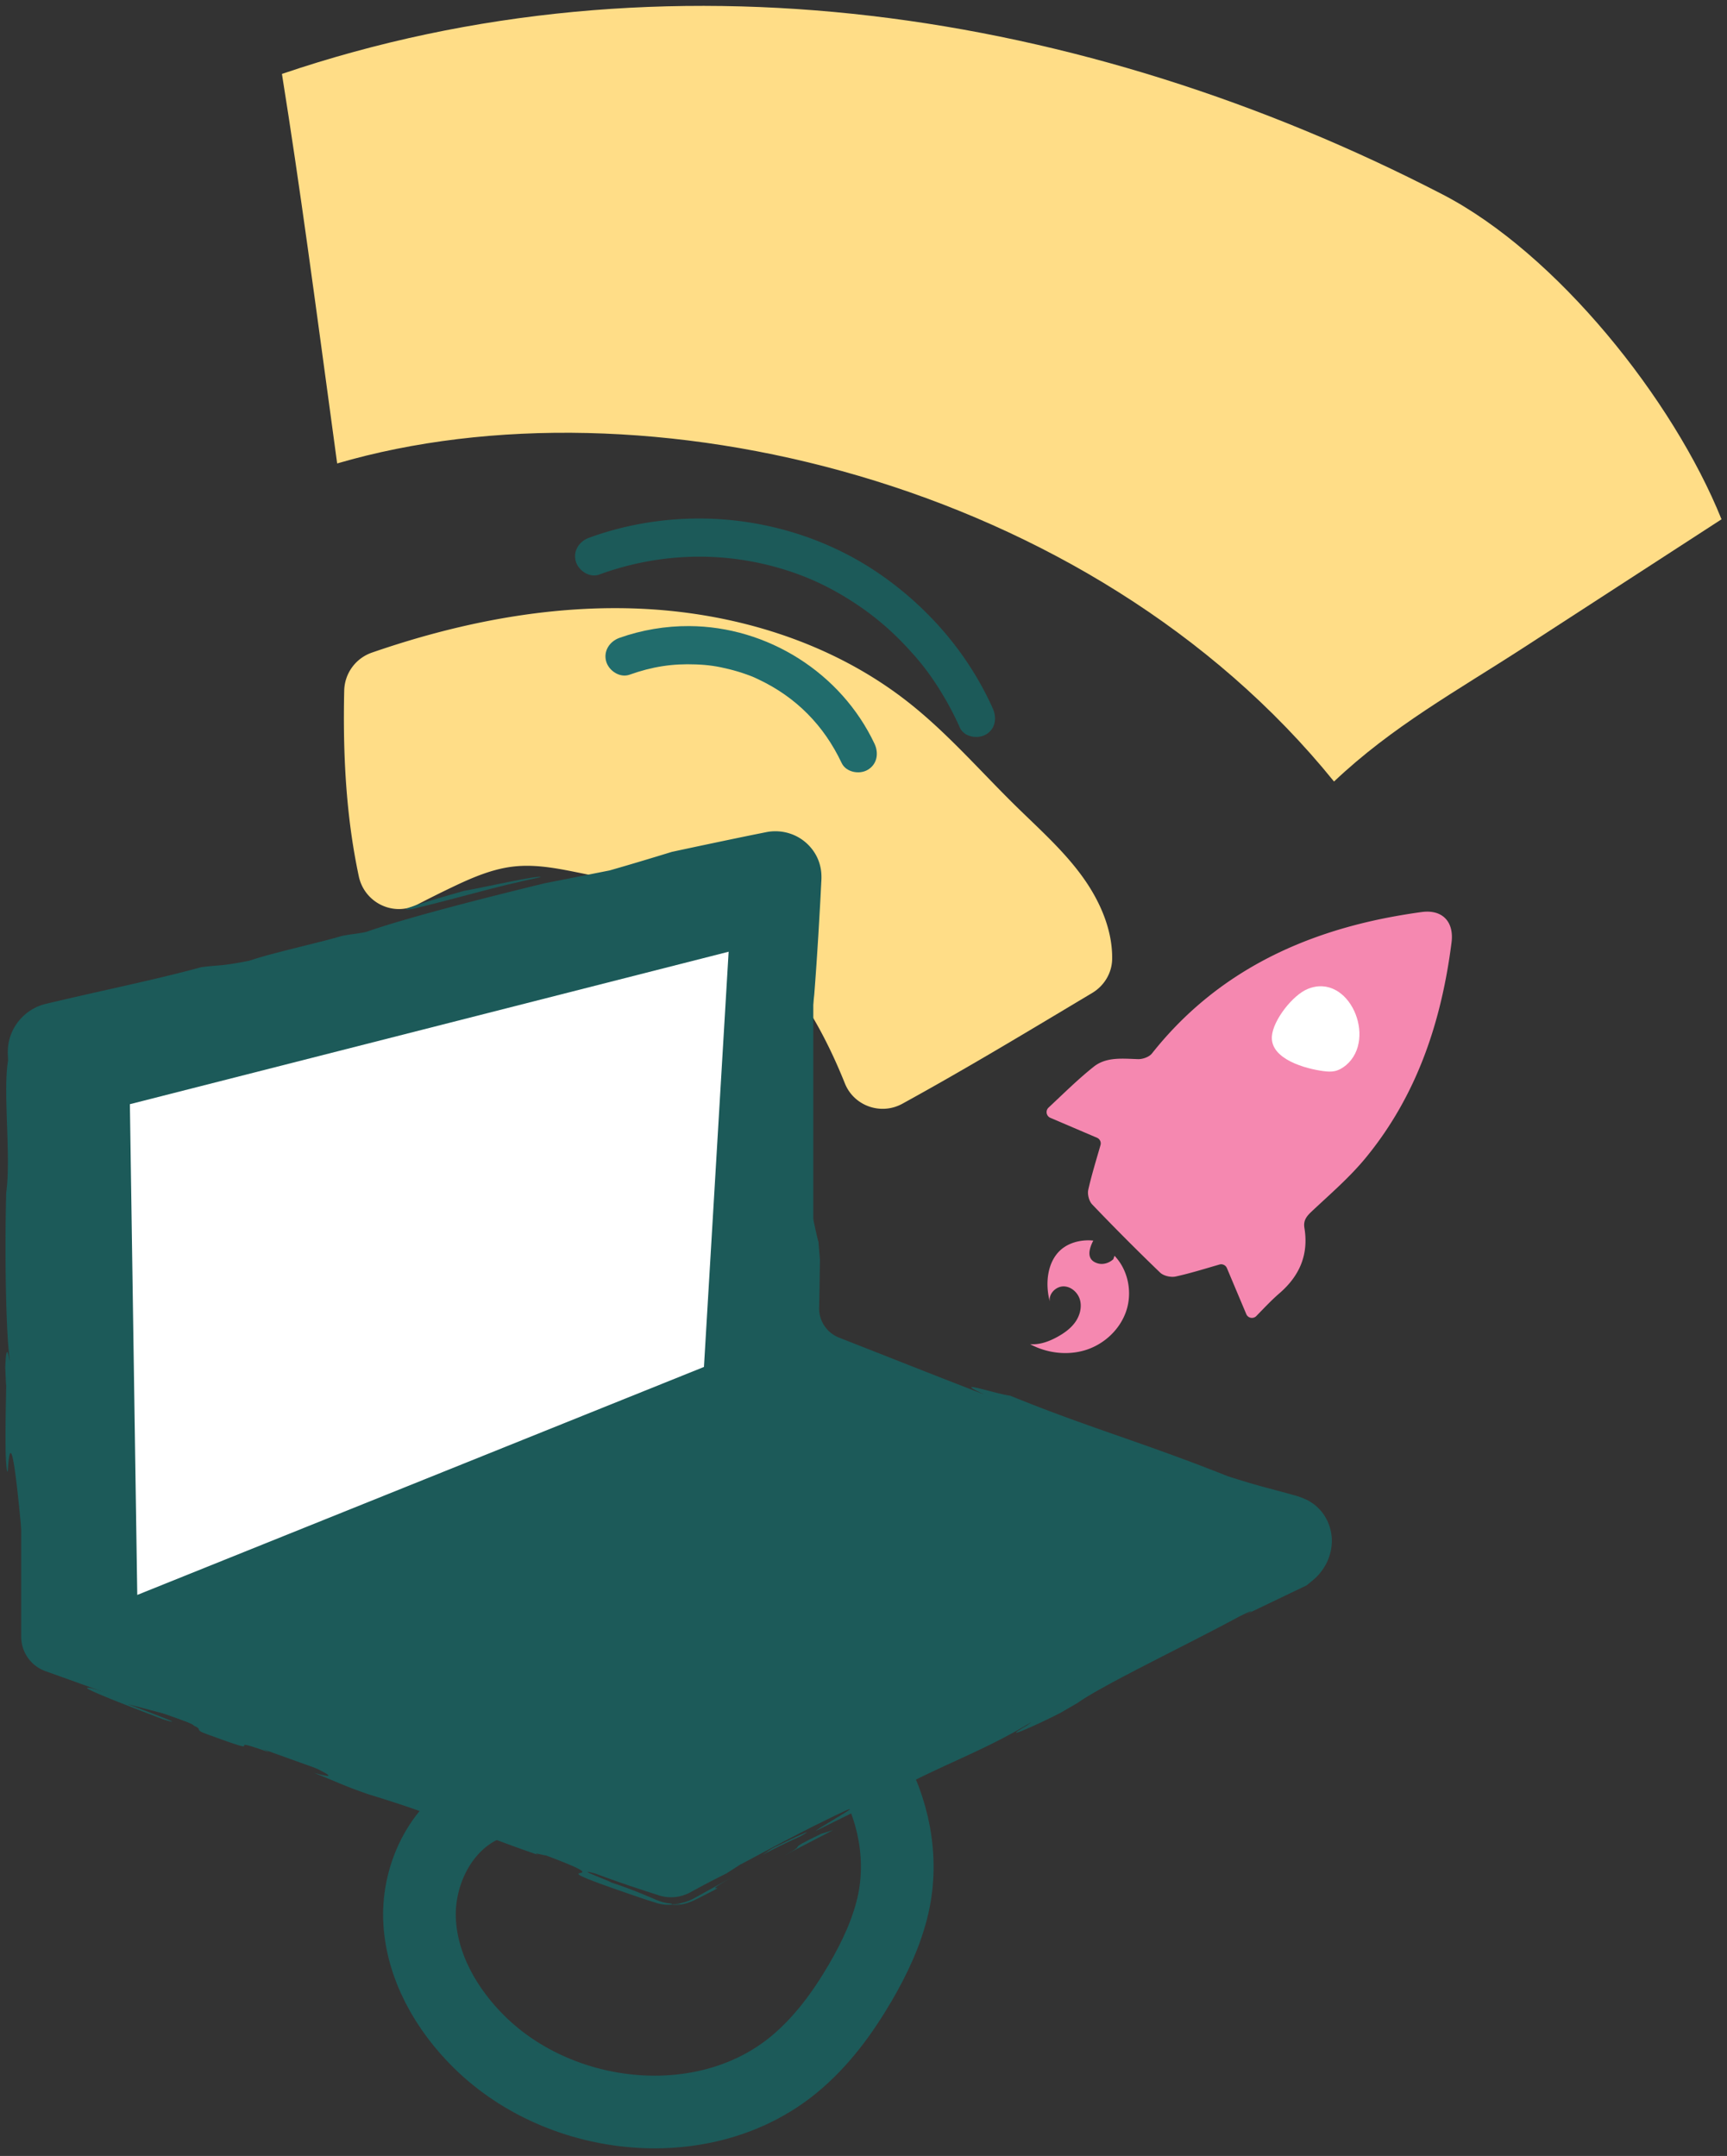
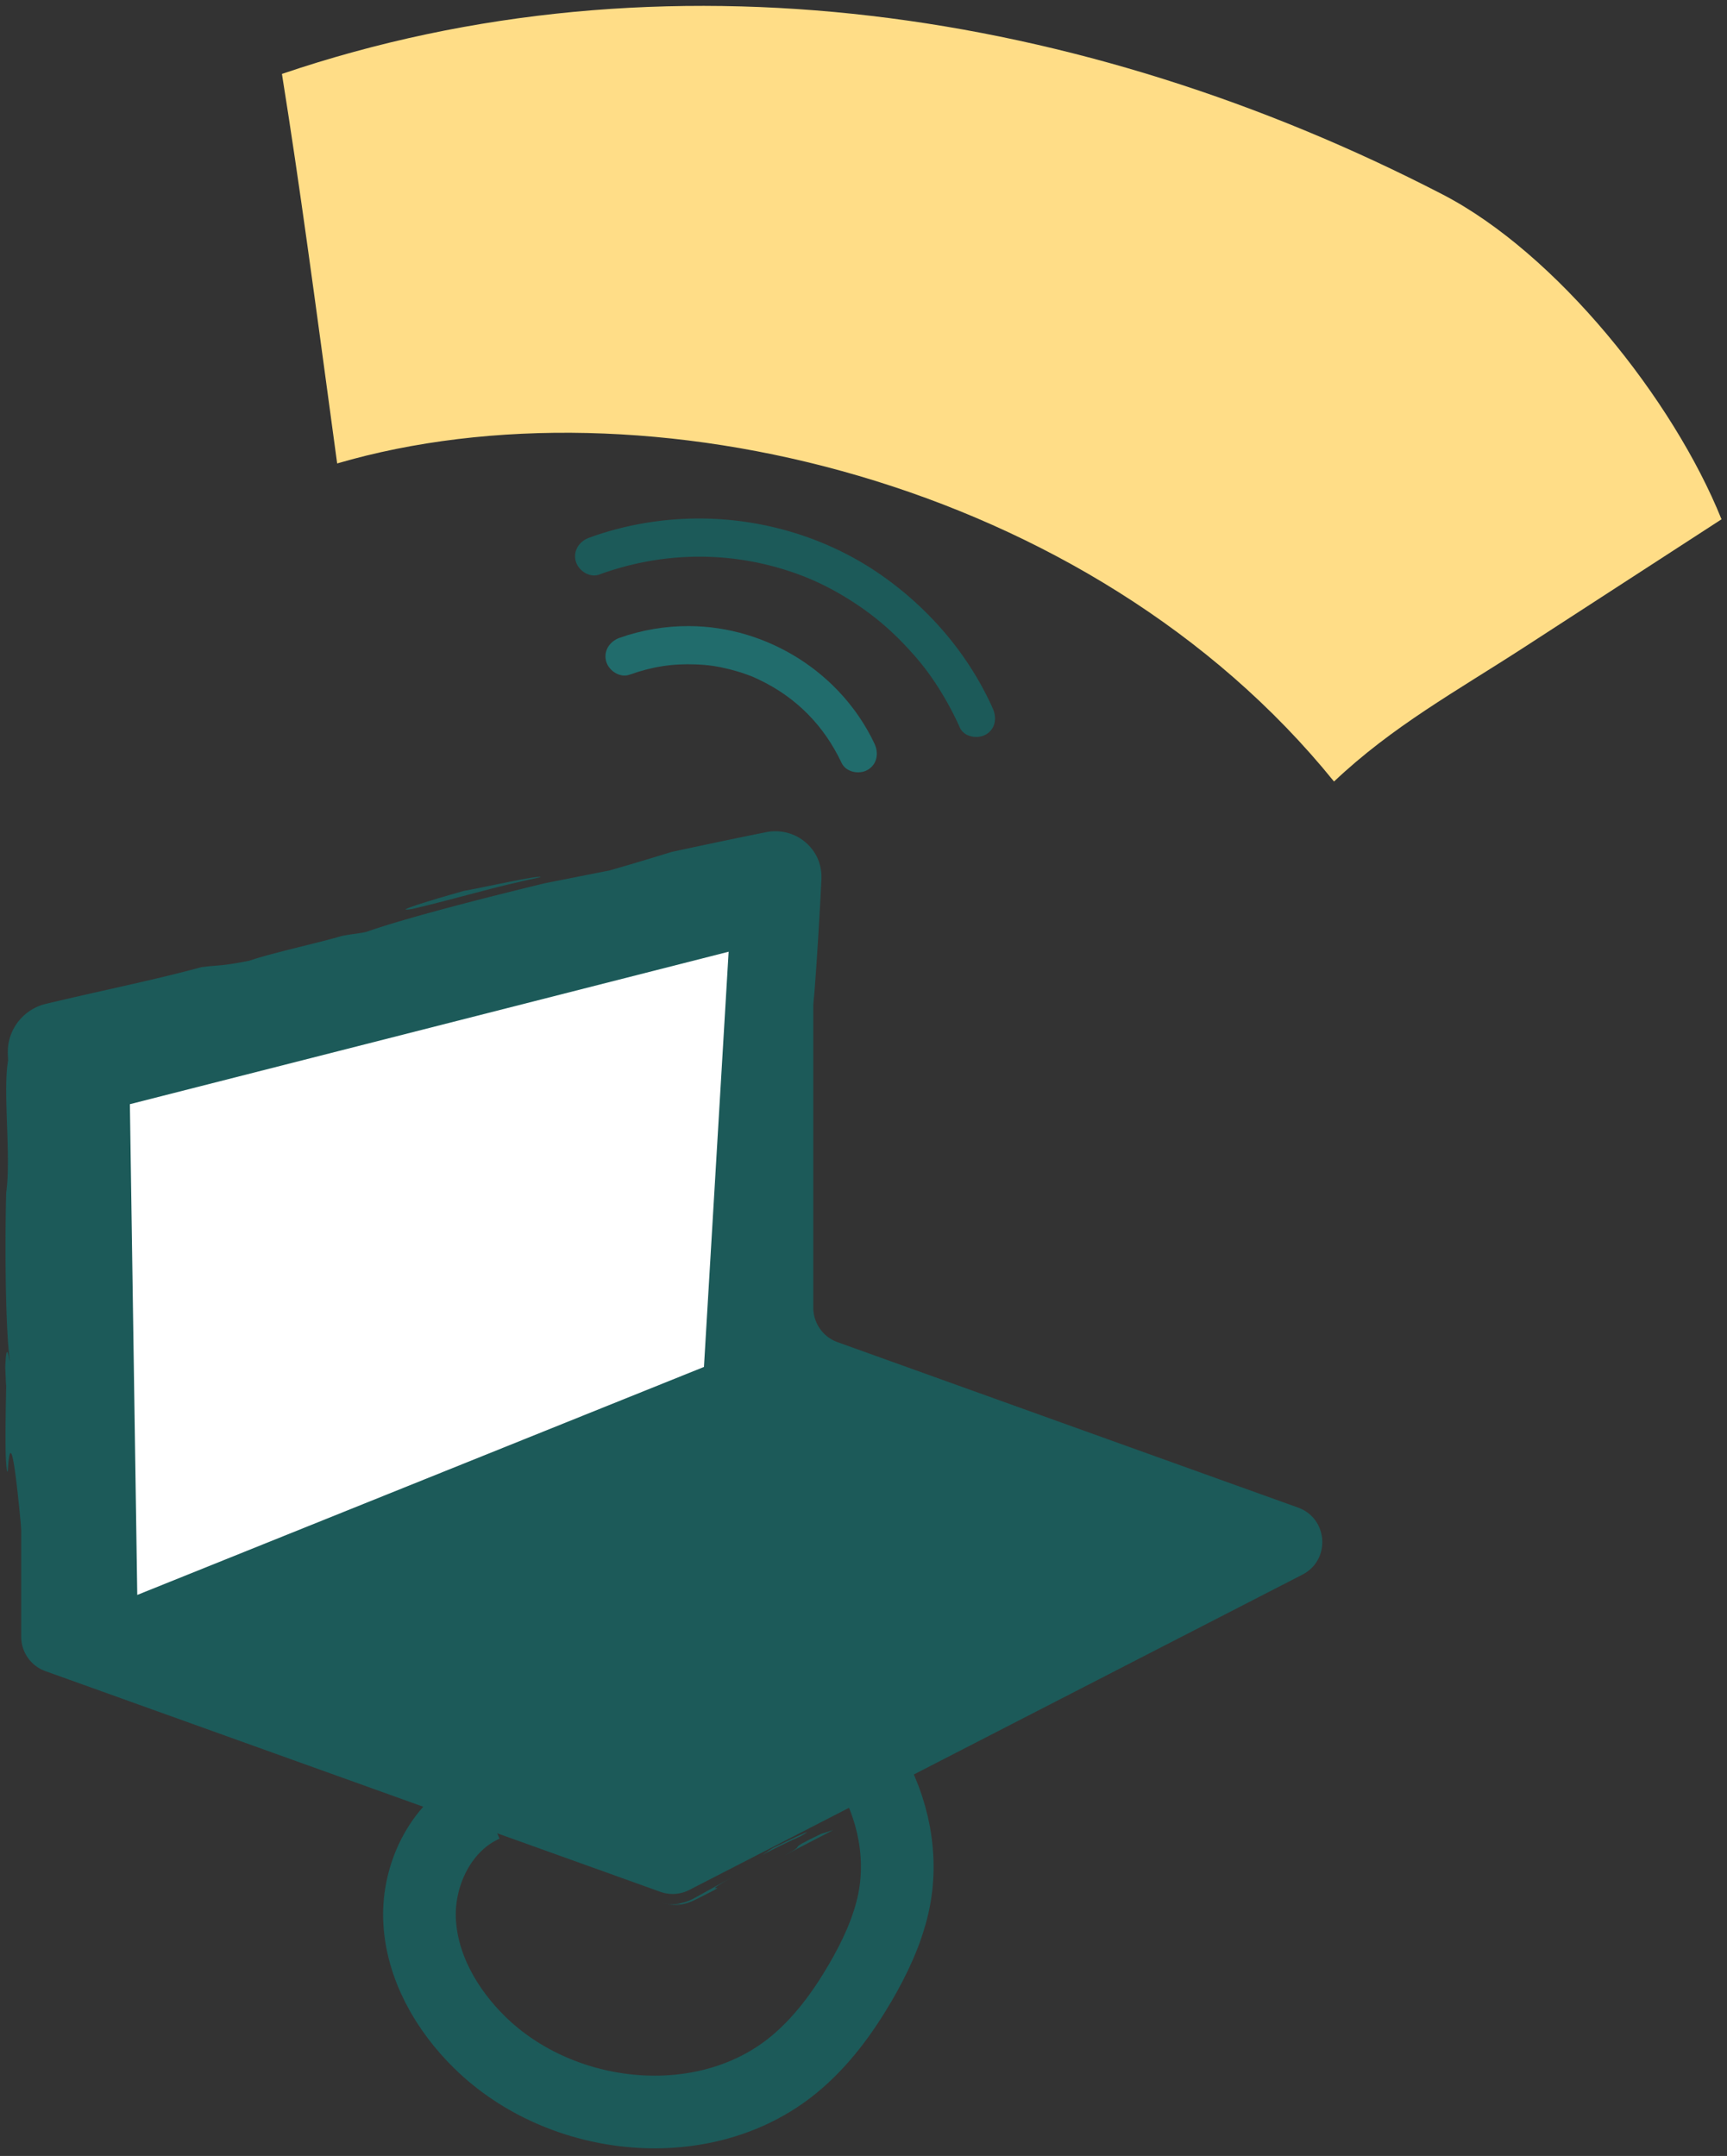
<svg xmlns="http://www.w3.org/2000/svg" width="153" height="191" fill="none">
  <rect width="100%" height="100%" fill="#333333" stroke="none" />
-   <path d="M31.788 77.639c.5 2.346 3.077 3.596 5.199 2.49.996-.516 1.997-1.017 3.007-1.5 1.793-.86 3.647-1.674 5.62-1.873 1.91-.195 3.823.186 5.7.567 4.263.864 8.618 1.765 12.357 3.996 5.38 3.21 8.813 8.763 11.18 14.663.807 2.008 3.198 2.84 5.088 1.803 5.704-3.131 11.223-6.468 16.825-9.817 1.056-.632 1.742-1.757 1.765-2.988.042-2.333-.871-4.665-2.187-6.668-1.719-2.611-4.105-4.702-6.334-6.89-3.137-3.08-6.033-6.435-9.485-9.163-6.857-5.418-15.638-8.07-24.363-8.354-7.886-.256-15.74 1.329-23.213 3.912a3.645 3.645 0 0 0-2.452 3.355c-.125 5.534.144 11.086 1.293 16.467z" fill="#FFDD87" />
  <path d="M42.978 159.94c-3.79 1.645-5.982 5.994-5.81 10.134.176 4.14 2.39 7.992 5.347 10.886 7.274 7.123 19.933 8.424 27.8 1.961 2.438-2.003 4.342-4.591 5.927-7.318 1.251-2.151 2.326-4.428 2.877-6.853 1.89-8.35-3.646-17.699-11.866-20.022" stroke="#1C5A59" stroke-width="6.438" stroke-miterlimit="10" />
  <path d="M24.977 6.549C58.843-4.961 95.99.783 127.776 17.212c10.133 5.237 20.475 18.196 24.738 28.794-5.829 3.782-11.662 7.56-17.491 11.342-5.977 3.875-11.663 6.988-16.838 11.89-21.597-26.712-61.223-36.102-88.315-28.18-2.057-15.138-3.271-24.366-4.893-34.51z" fill="#FFDD87" />
  <path d="M1.879 144.997V93.32a3.239 3.239 0 0 1 2.47-3.15l63.71-15.487c2.034-.492 3.994 1.05 3.994 3.15v38.017c0 1.371.858 2.588 2.141 3.053l40.807 14.659c2.665.958 2.905 4.642.385 5.938l-54.319 27.935a3.224 3.224 0 0 1-2.562.167L4.025 148.05a3.237 3.237 0 0 1-2.146-3.053zM59.168 168.754c.43.033.722-.009.903-.032.18-.033.255-.051.25-.061 0-.004-.074.005-.19.014a4.491 4.491 0 0 1-1.334-.06c-.167-.047-.13-.01.38.055a4.103 4.103 0 0 0 2.238-.459l.329-.182.64-.353 2.557-1.412c-2.09 1.171-1.57 1.013-1.427 1.003.074-.004.05.028-.431.284l-1.121.571c-.13.065-.27.135-.422.209a4.199 4.199 0 0 1-2.372.423zM67.531 164.331l.894-.586c1.432-.706 4.305-2.086 2.452-1.041-.969.437-1.928.897-3.346 1.627z" fill="#1C5A59" />
-   <path d="m60.873 165.293 1.914-.92c-.473.241-.811.455-1.21.697-.199.12-.412.246-.667.39l-.412.223c-.075.037-.153.079-.237.121-.06.028-.078.037-.125.055.033-.027.06-.055.088-.083l.218-.158.431-.325z" fill="#1C5A59" />
-   <path d="M70.548 108.356c.023-.237.05-.586.074-1.157.148.241.222.952.315 3.187-.028.999-.023 2.639-.033 3.94-.004.66-.013 1.199-.027 1.585-.005.483.027.683-.056.432a4.97 4.97 0 0 1-.037-.646c-.033-.056-.26.962.269 2.216a4.514 4.514 0 0 0 1.431 1.822c.343.26.737.483 1.168.641.292.102.588.209.89.316.56.097-1.358-.776.982-.098 2.882.981 6.31 2.277 8.572 3.234l2.275.53c2.813 1.05 3.498 1.44 5.486 2.244l-1.52-.427c1.034.474.06.362 3.698 1.663 2.474.753 2.956.915 6.19 1.989 1.881.794 4.522 1.751 7.261 2.722 1.371.484 2.761.976 4.096 1.445.667.237 1.32.474 1.946.697.315.117.621.228.922.335.097.046.158.079.241.111.074.038.13.093.199.131.269.13.542.376.695.757.139.376.181.864 0 1.287-.074.218-.218.4-.37.572-.098.069-.172.162-.283.223-.056.032-.107.065-.162.097-.019.014-.065.037-.116.065l-.144.074c-.774.391-1.561.786-2.344 1.176-3.119 1.561-6.107 3.067-7.599 4.131-7.025 3.489-7.618 4.172-11.2 6.291-5.523 2.523 6.872-3.94 3.883-2.709-7.913 3.968-16.435 8.522-24.501 12.634-1.942 1.203 1.644-.414-2.535 1.788 1.34-.813-.301-.204-1.798.563 1.645-.813.005.097-.153.251l1.2-.577c1.052-.032-5.676 2.867-8.363 4.507-1.349.521 1.496-.766 1.64-1.013-.074-.074-.45-.009-1.293.316-.208.079-.45.177-.722.293-.07.028-.14.061-.209.088l-.111.047-.065.023a2.29 2.29 0 0 1-.278.074 1.76 1.76 0 0 1-.649.005 1.771 1.771 0 0 1-.356-.097c-.223-.084-.46-.177-.7-.27-8.113-2.639-13.59-5.097-22.519-8.201.338.302-2.127-.664-3.572-1.152 1.858.506-1.636-.929-3.35-1.575-2.137-.665-2.558-.47-5.853-1.682l2.118 1.092c1.232.483 5.773 1.965 8.034 2.708 1.293.846 11.2 3.848 10.013 3.941l-1.376-.563c-5.064-2.007-7.835-2.485-12.714-4.056-3.841-1.529-5.064-2.221-7.594-3.336-3.086-1.208-3.98-1.389-5.635-1.886-2.747-.906-4.045-1.534-5.555-2.175-.96-.325.408.232-.552-.093-1.237-.483-2.604-1.045-3.563-1.371-.565.117 4.657 1.989 7.738 3.197-.825-.251-1.033-.26-2.131-.664-.96-.326-.746-.316-.885-.395l-1.928-.655c-.074.069.264.371-2.275-.525l-1.44-.707c-.316-.116-.617-.227-.909-.33a3.617 3.617 0 0 1-.667-.302 2.783 2.783 0 0 1-.844-.831c-.375-.6-.426-1.115-.481-1.297-.028-.111-.051-.13-.08-.037a1.616 1.616 0 0 0-.027.539c.032.279.111.679.39 1.115.277.432.745.916 1.5 1.176l.626.028 6.102 2.481c.945.539-2.965-.915-3.104-.776-.969-.112 4.314 1.905 6.64 2.792 2.474.749-1.437-.706-3.146-1.352l3.577.939c.959.325 2.335.887 2.256.957 1.033.479-.287.274 1.636.929 5.49 2.026.421-.199 5.027 1.436-1.158-.767-8.84-3.601-11.24-4.637l-2.058-.734c-.82-.465 3.36 1.143.273-.061 5.227 1.659 12.488 4.689 16.255 6.287-.005.214 4.105 1.896.727.962 1.714.646 2.53 1.11 4.94 1.933 6.602 2.002 9.262 3.406 15.035 5.371-.755-.321.422.019.621.023 7.965 2.992-2.78-.046 8.285 3.722.482.163.903.302 1.265.413.092.028.185.056.268.084a3.545 3.545 0 0 0 .816.149c.58.014.714-.061.324-.121a3.737 3.737 0 0 1-.68-.13 4.552 4.552 0 0 1-.613-.228c-.352-.148-.713-.302-1.102-.464a39.124 39.124 0 0 0-2.808-1.037c.07-.069-3.563-1.37-1.362-.776 1.25.465 2.349.851 3.35 1.185.5.168.977.321 1.44.474.232.075.46.149.682.219a3.55 3.55 0 0 0 2.878-.196l.606-.329a77.011 77.011 0 0 1 2.646-1.371l1.195-.771c1.492-.762 5.079-2.784 7.168-3.736 5.973-2.96-.296.492-.444.739l4.934-2.44c5.523-3.22 9.56-4.381 14.188-7.22l-.45.339c-2.687 1.538 1.048-.13 2.994-1.134l1.492-.864c2.238-1.598 9.559-5.078 14.34-7.666 1.043-.525 1.492-.665.598-.186l5.38-2.579c.398-.33.931-.711 1.334-1.282a4.483 4.483 0 0 0 .862-2.105 4.116 4.116 0 0 0-.533-2.653c-.245-.442-.611-.832-1.038-1.167-.227-.144-.449-.316-.709-.413a23.265 23.265 0 0 0-.384-.167c-.102-.038-.209-.07-.311-.107-2.349-.679-3.1-.781-6.199-1.775-7.673-3.053-12.427-4.335-19.28-7.137-1.173-.121-5.5-1.598-2.285-.098-3.595-1.38-6.982-2.727-10.346-4.051-.844-.33-1.682-.66-2.52-.99a2.778 2.778 0 0 1-1.776-2.727l.028-1.376.042-2.788-.13-1.589c-.542-1.849-1.705-9.687-1.964-1.672z" fill="#1C5A59" />
  <path d="m9.83 148.245 3.16 1.138-.412-.232c-1.163-.553-1.168-.334-2.748-.906zM41.097 78.926c-3.072.864-6.63 1.956-4.532 1.593 4.129-.975 7.178-1.947 11.334-2.81-.056-.224-5.231.947-6.802 1.217zM69.477 164.382l4.332-2.249-1.047.325c-3.586 1.719-.894.679-3.285 1.924zM25.658 85.077c.028.107-.982.47 1.066-.083l3.053-.944c-.51.177-5.194 1.116-4.119 1.027zM14.927 88.149l.593.204c1.534-.432 2.53-.818 4.091-1.138-2.07.441-2.113.278-4.684.934zM37.121 82.81c-5.754 1.05-6.093 1.914-10.842 2.607-6.686 1.71-4.545 1.51-2.933 1.407 2.58-.627-.093-.38 4.008-1.496 2.595-.571 5.704-1.268 6.26-1.203 6.714-1.603-.083-.325 3.508-1.315zM15.112 88.91l3.09-.747-1.598.158-1.492.59zM37.349 83.767l2.544-.762-4.648 1.101 2.104-.339zM31.316 85.928l2.071-.502c1.524-.456 2.525-.818.96-.52-2.572.65-2.016.692-3.031 1.022z" fill="#1C5A59" />
  <path d="M72.137 88.107c.13-1.654.25-3.434.366-5.32.055-.944.111-1.915.167-2.909.028-.497.05-.999.079-1.51.009-.265.037-.479.023-.818a3.873 3.873 0 0 0-.14-.943c-.333-1.254-1.343-2.346-2.668-2.765a4.148 4.148 0 0 0-2.08-.12c-.543.111-1.09.218-1.636.33-2.183.45-4.43.924-6.724 1.417-1.71.525-3.498 1.068-5.518 1.645l-5.755 1.138c-5.671 1.38-12.353 3.094-15.846 4.321-1.052.2-1.066.144-2.118.344-2.025.608-6.19 1.505-8.187 2.193-2.614.52-2.67.362-4.272.576-2.808.771-6.052 1.487-9.295 2.216-.811.186-1.622.367-2.424.553-.403.093-.801.186-1.2.28l-.593.139-.306.074c-.134.042-.268.07-.403.12a4.421 4.421 0 0 0-2.423 2.11c-.246.474-.403.99-.463 1.5-.014.131-.028.256-.028.386a4.213 4.213 0 0 0 0 .344c.01.186.018.367.023.553-.477 2.71.283 8.494-.167 11.728-.167 6.402.033 13.307.338 14.873-.083.004-.31-2.1-.421.571.01.261.028.66.042.99.013.33.027.599.041.599 0 .53-.139 5.33 0 6.914.051.651.093.846.14.697.37-6.282 1.366 7.564 1.885 12.425.033.734.07 1.491.102 2.225.079-2.695.13-5.65.12-9.158-.139 1.074-.11-4.256-.25-1.58l.028 1.594-.167 3.745c-.11-3.187.056-10.649-.227-12.759.084-3.726.306-4.818.473-6.96.028-5.855.25-12.796.023-17.563-.056-5.85.195-6.938.39-8.555-.005-.083-.005-.167-.01-.255 0-.079-.01-.195-.005-.237a1.991 1.991 0 0 1 .306-1.083 2.13 2.13 0 0 1 .927-.794c.065-.023.125-.051.194-.07.075-.018.107-.037.227-.065 1.608-.395 3.022-.753 3.503-.97 4.699-.972 6.358-1.028 8.498-1.288 3.656-.743 3.605-.906 6.135-1.668 7.242-1.705-1.362.91 6.89-1.097 3.11-.697 7.163-1.914 7.108-2.076 3.66-.716 8.243-2.036 10.884-2.477 5.505-1.891 12.965-2.923 19.516-5.009.232-.056.464-.111.69-.162l.343-.084.172-.042c.05-.014.06-.01.093-.014.213-.042.426-.042.625.005.408.088.77.367.978.715.102.172.171.363.208.567a.96.96 0 0 0 .014.158c.01.056.005.2.01.297l.013.637.056 2.523c.093 3.34.185 6.63.283 10.227.49 1.7.991.669 1.413-3.378z" fill="#1C5A59" />
  <path d="m12.16 141.299 50.205-20.198 2.187-36.786-53.045 13.508.654 43.476z" fill="#fff" />
  <path d="M55.776 59.773c1.988-.71 3.79-.994 5.884-.91 1.08.041 1.872.157 2.938.422.524.13 1.038.284 1.543.465.255.088.505.186.75.293-.203-.089.274.13.33.158 3.317 1.575 5.773 4.07 7.344 7.397.389.822 1.57 1.04 2.307.604.844-.493.996-1.483.603-2.314-2.97-6.291-9.494-10.39-16.422-10.422-2.09-.01-4.207.344-6.176 1.045-.857.307-1.432 1.153-1.177 2.077.232.837 1.214 1.492 2.076 1.185z" fill="#216C6C" />
  <path d="M53.084 50.903c5.124-1.872 10.606-2.095 15.81-.618 2.39.679 4.429 1.603 6.57 2.974 1.987 1.273 3.665 2.709 5.319 4.563A22.142 22.142 0 0 1 83.1 60.87a27.141 27.141 0 0 1 1.94 3.596c.372.832 1.581 1.032 2.308.604.853-.502.978-1.477.603-2.314-2.145-4.795-5.672-8.898-9.976-11.876-4.675-3.239-10.351-4.94-16.027-4.944-3.313 0-6.65.567-9.763 1.706-.853.31-1.432 1.147-1.177 2.076.227.827 1.214 1.497 2.076 1.185z" fill="#1C5A59" />
-   <path d="M108.695 112.342a.55.55 0 0 0-.653-.316c-1.367.395-2.613.786-3.888 1.064-.421.093-1.07-.055-1.376-.348a205.992 205.992 0 0 1-6.019-6.04c-.278-.288-.435-.897-.347-1.292.292-1.301.69-2.583 1.084-3.959a.544.544 0 0 0-.31-.655 4685.98 4685.98 0 0 0-4.134-1.766.55.55 0 0 1-.157-.906c1.404-1.314 2.65-2.55 4.017-3.633 1.108-.873 2.544-.702 3.906-.66.417.014.992-.19 1.237-.502 5.236-6.611 12.21-10.236 20.309-11.918a54.366 54.366 0 0 1 3.563-.608c1.844-.26 2.905.84 2.669 2.695-.894 7.006-3.053 13.53-7.585 19.054-1.408 1.72-3.123 3.197-4.749 4.721-.477.446-.816.813-.7 1.515.389 2.351-.422 4.242-2.21 5.785-.695.599-1.325 1.273-2.048 2.016a.543.543 0 0 1-.894-.172c-.607-1.44-1.163-2.76-1.715-4.075zM94.313 110.47c-1.492.976-1.775 3.108-1.307 4.837-.12-.679.528-1.343 1.219-1.343.686.005 1.297.571 1.464 1.236.167.664-.042 1.394-.445 1.951-.403.558-.982.967-1.585 1.297-.736.404-1.566.706-2.4.636 1.52.813 3.364 1.032 5 .493 1.635-.539 3.016-1.859 3.54-3.504.523-1.644.134-3.573-1.061-4.818-.037.102-.074.2-.107.302-.366.339-.908.511-1.385.367-1.084-.325-.737-1.338-.39-2.016-.852-.093-1.816.083-2.543.562z" fill="#F588B0" />
-   <path d="M117.272 94.895c.324.042.658.065.977-.004.371-.08.705-.28.996-.52 2.794-2.343.269-8.248-3.391-6.757-1.325.54-3.068 2.76-3.174 4.196-.148 2.044 3.044 2.89 4.592 3.085z" fill="#fff" />
</svg>